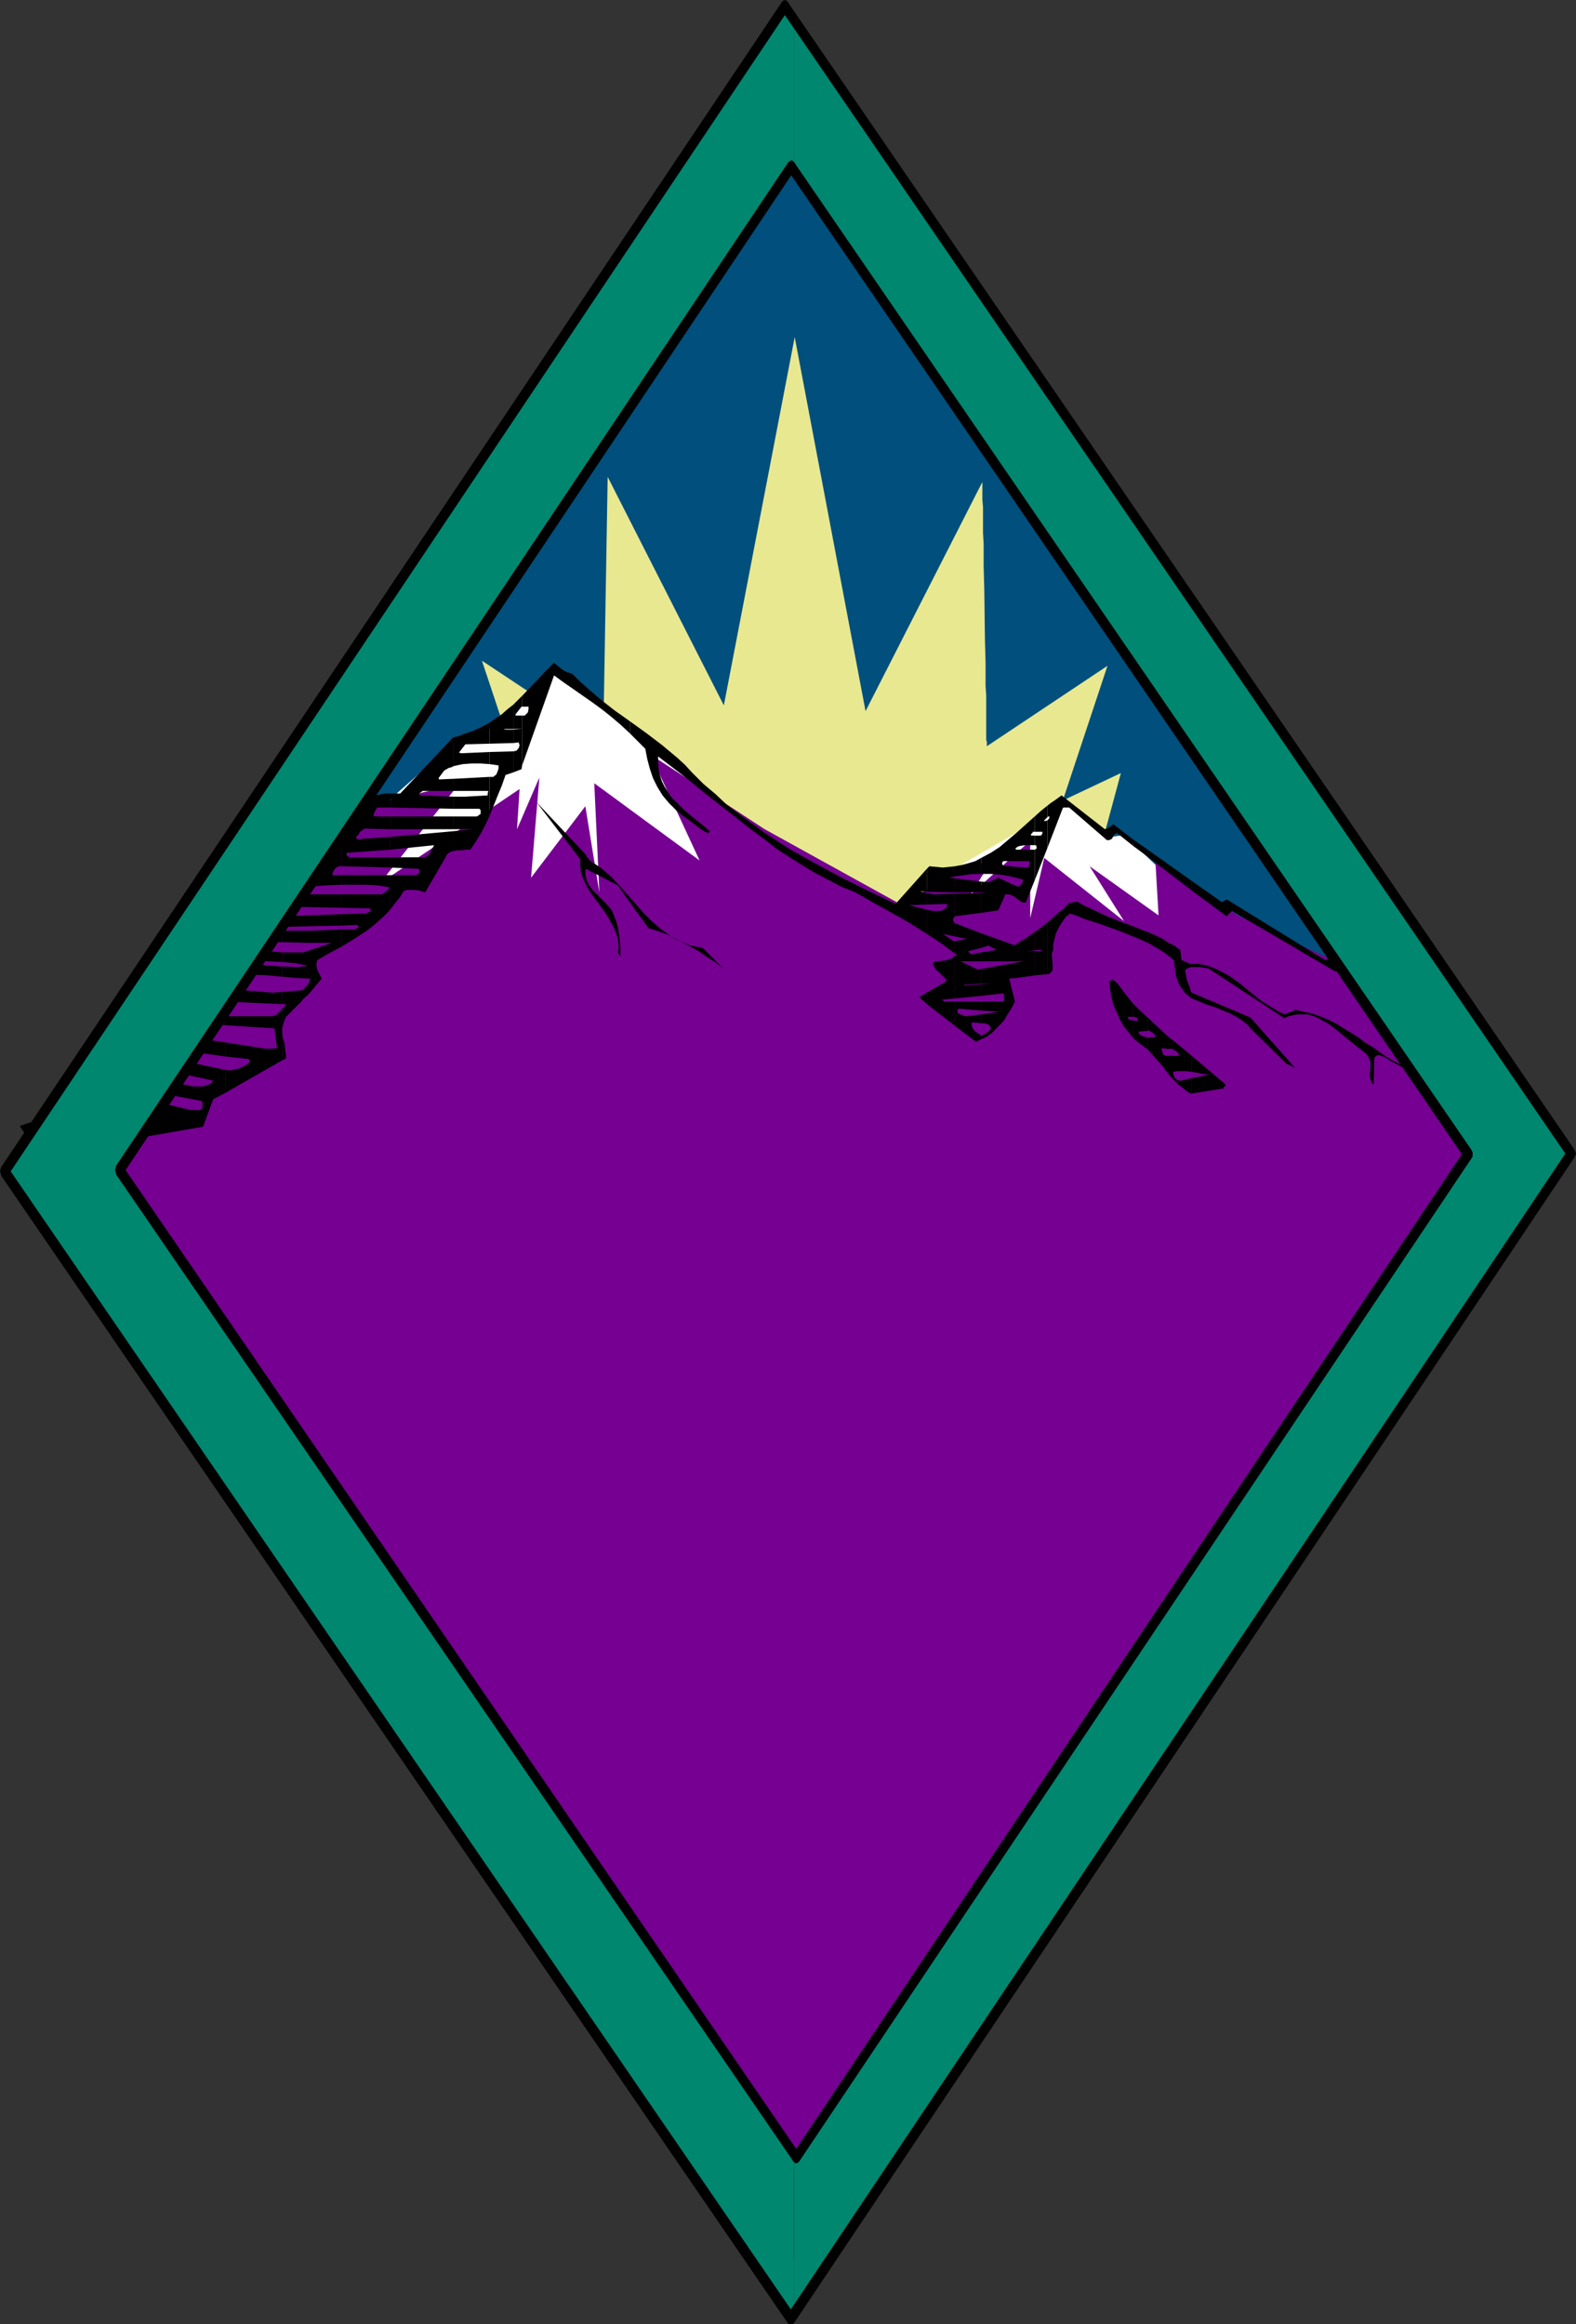
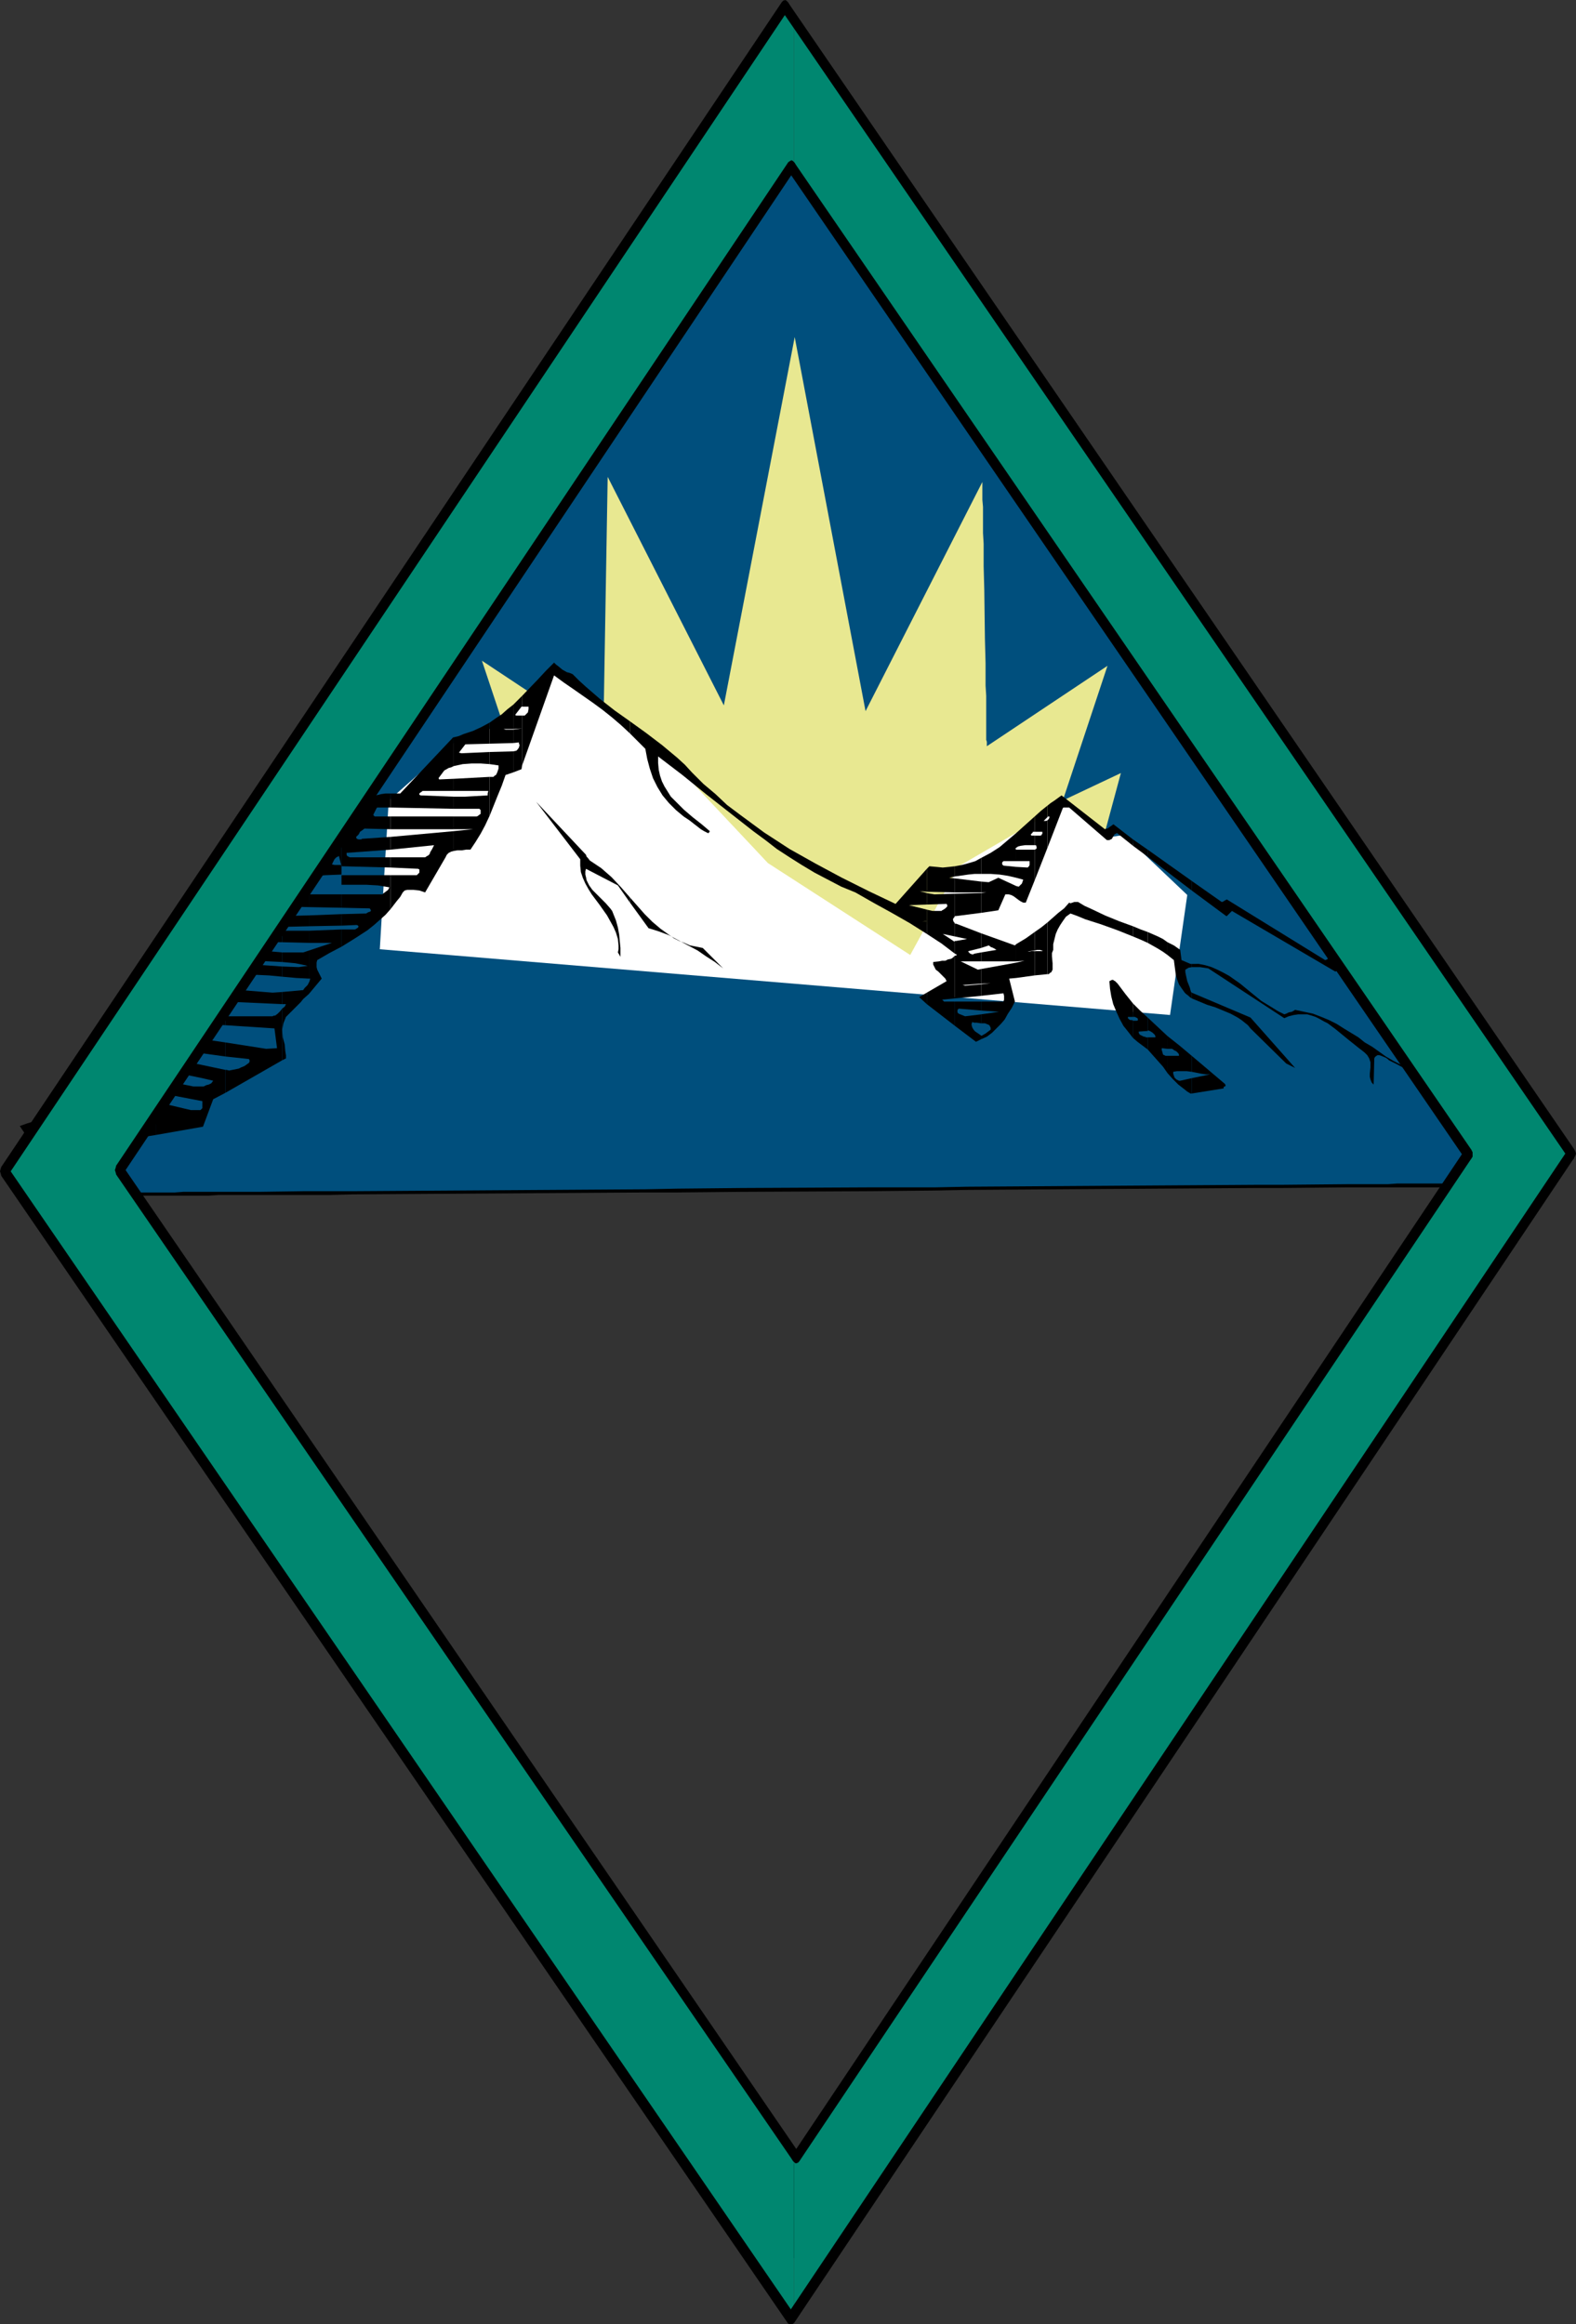
<svg xmlns="http://www.w3.org/2000/svg" xmlns:ns1="http://sodipodi.sourceforge.net/DTD/sodipodi-0.dtd" xmlns:ns2="http://www.inkscape.org/namespaces/inkscape" version="1.0" width="105.54mm" height="155.668mm" id="svg101" ns1:docname="Mountains Design 02.wmf">
  <rect width="100%" height="100%" fill="#333333" stroke="none" />
  <ns1:namedview id="namedview101" pagecolor="#ffffff" bordercolor="#000000" borderopacity="0.25" ns2:showpageshadow="2" ns2:pageopacity="0.0" ns2:pagecheckerboard="0" ns2:deskcolor="#d1d1d1" ns2:document-units="mm" />
  <defs id="defs1">
    <pattern id="WMFhbasepattern" patternUnits="userSpaceOnUse" width="6" height="6" x="0" y="0" />
  </defs>
  <path style="fill:#004f7d;fill-opacity:1;fill-rule:evenodd;stroke:none" d="M 25.85,302.337 198.719,41.206 378.696,299.913 h -2.908 -0.969 -6.139 l -1.454,0.162 h -5.331 -1.939 -6.301 -2.262 -4.847 l -2.585,0.162 h -2.585 -5.331 -5.816 l -5.978,0.162 h -6.301 -6.462 -6.786 l -6.947,0.162 h -7.109 -7.27 -7.432 l -7.593,0.162 h -7.755 -7.916 l -7.916,0.162 h -8.078 l -16.156,0.162 -32.797,0.162 -16.318,0.162 h -8.078 l -8.078,0.162 h -7.916 -7.755 l -7.755,0.162 h -7.432 -7.432 l -7.109,0.162 h -7.109 -6.786 -6.624 l -6.301,0.162 H 76.902 71.086 65.432 62.685 l -2.585,0.162 h -4.847 -2.423 -6.462 -2.1 -5.493 l -1.616,0.162 h -6.624 -0.969 z" id="path1" />
  <path style="fill:#000000;fill-opacity:1;fill-rule:evenodd;stroke:none" d="m 25.85,301.852 0.323,0.646 L 199.203,41.367 h -0.808 L 378.373,300.236 l 0.323,-0.808 h -3.07 l -0.808,0.162 v 0 h -6.139 -1.454 -5.331 -1.939 -6.301 l -2.262,0.162 h -4.847 -2.585 -2.585 l -17.125,0.162 h -6.301 l -73.187,0.485 -8.078,0.162 H 220.529 l -32.797,0.162 -16.318,0.162 -8.078,0.162 -73.994,0.485 h -6.301 -6.139 l -11.471,0.162 h -2.747 -2.585 -4.847 -2.423 -6.462 l -2.1,0.162 h -5.493 -1.616 -6.624 -0.969 -3.716 v 0.97 h 3.716 l 0.969,-0.162 h 6.624 1.616 5.493 2.1 6.462 l 2.423,-0.162 h 4.847 2.585 2.747 11.471 6.139 l 6.301,-0.162 73.994,-0.485 h 8.078 l 16.318,-0.162 32.797,-0.162 16.156,-0.162 8.078,-0.162 73.187,-0.485 h 6.301 l 17.125,-0.162 h 2.585 2.585 4.847 2.262 6.301 1.939 5.331 l 1.454,-0.162 h 6.139 v 0 h 0.969 v 0 h 2.908 0.162 v 0 l 0.162,-0.162 v 0 l 0.162,-0.162 v 0 -0.162 -0.162 h -0.162 L 199.042,40.883 v 0 -0.162 h -0.162 -0.162 v 0 h -0.162 -0.162 v 0.162 L 25.365,302.014 v 0.162 0 0.162 0.162 0 l 0.162,0.162 h 0.162 v 0.162 h 0.162 z" id="path2" />
  <path style="fill:#e8e891;fill-opacity:1;fill-rule:evenodd;stroke:none" d="m 144.919,241.256 -26.173,-46.861 14.54,6.787 -11.309,-33.934 30.696,20.36 1.131,-66.899 29.404,57.85 17.933,-93.238 17.933,94.692 29.565,-58.011 v 1.131 0.646 2.747 l 0.162,1.778 v 1.939 2.262 2.424 l 0.162,2.747 v 2.747 2.909 l 0.162,5.979 0.162,12.443 0.162,6.14 v 2.909 2.747 l 0.162,2.585 v 2.424 2.262 2.101 1.616 2.747 l 0.162,0.485 v 1.131 l 30.535,-20.36 -11.309,34.096 14.702,-6.948 -13.733,50.901 z" id="path3" />
  <path style="fill:#ffffff;fill-opacity:1;fill-rule:evenodd;stroke:none" d="m 98.39,202.635 16.479,-14.543 9.37,-3.717 15.994,-13.735 28.919,21.007 25.203,26.824 36.028,23.269 12.279,-22.461 27.465,-15.998 10.017,8.726 4.362,-0.646 15.994,15.19 -4.362,30.379 -200.011,-16.644 z" id="path4" />
-   <path style="fill:#750091;fill-opacity:1;fill-rule:evenodd;stroke:none" d="M 91.766,204.413 21.811,301.206 200.011,548.925 379.827,296.197 l -36.028,-50.093 -30.535,-14.382 -20.841,-13.897 0.808,13.897 -17.448,-12.443 8.724,13.897 -20.195,-15.998 -3.554,15.19 V 212.815 l -15.187,13.735 5.008,-8.08 -8.563,0.808 -13.086,10.18 -35.382,-19.553 -28.919,-18.906 12.44,26.824 -26.657,-19.553 1.292,27.632 -3.554,-21.815 -13.733,18.098 2.1,-25.37 -5.655,13.089 0.646,-10.18 -35.382,23.915 20.195,-25.37 z" id="path5" />
  <path style="fill:#000000;fill-opacity:1;fill-rule:evenodd;stroke:none" d="m 301.632,403.008 v 23.915 l 92.412,-132.828 h -0.162 l -0.162,-0.323 -0.162,-0.162 -0.485,-0.485 -0.646,-0.323 -0.808,-0.323 -1.131,-0.485 -0.646,-0.162 h -0.646 l 0.162,0.162 0.162,0.162 v 0.162 l 0.162,-0.162 v -0.485 l -0.162,-0.323 v -0.808 l -0.323,-0.97 -0.323,-1.293 -0.485,-1.293 -0.323,-1.454 -0.323,-1.616 -0.646,-3.07 -0.162,-1.616 -0.162,-1.454 v -1.293 l 0.162,-1.293 -4.039,-1.131 -8.724,-4.201 -3.07,-6.464 -4.201,-2.585 -4.201,-2.747 -8.401,-5.817 -4.201,-2.909 -4.362,-2.747 -4.362,-2.747 -4.685,-2.424 v 0.485 l -0.162,0.323 -0.485,0.485 -0.162,0.162 -0.485,0.162 -24.88,-15.351 -0.323,0.162 -0.323,0.162 -0.162,0.162 -0.485,0.162 -7.593,-5.333 v 2.424 l 8.724,6.464 h 0.162 l 0.485,-0.485 0.323,-0.323 0.485,-0.485 26.173,15.351 v 0 l 0.323,-0.162 0.323,-0.162 0.485,-0.162 0.969,0.162 0.808,0.485 1.616,0.97 0.808,0.485 0.969,0.646 0.969,0.485 0.969,0.323 2.585,1.454 2.585,1.454 2.423,1.616 2.262,1.616 2.262,1.616 2.262,1.939 4.362,3.555 4.201,3.878 2.1,1.778 2.1,1.939 4.362,3.717 4.524,3.717 0.808,0.808 0.808,0.808 0.808,0.97 0.162,0.323 0.162,0.323 0.162,0.323 -0.162,0.323 -0.323,0.485 -0.323,0.485 -0.485,0.485 -0.646,0.646 -1.292,1.293 -1.292,1.454 -1.454,1.293 -0.485,0.808 -0.646,0.646 -0.485,0.646 -0.162,0.646 1.454,2.101 z" id="path6" />
  <path style="fill:#000000;fill-opacity:1;fill-rule:evenodd;stroke:none" d="m 301.632,272.927 v 3.878 l 8.078,-1.293 v -0.323 l 0.162,-0.162 h 0.162 l 0.162,-0.162 v -0.162 l -0.162,-0.323 -2.1,-1.778 -2.1,-1.778 -4.201,-3.555 v 4.04 l 2.423,0.485 1.131,0.162 h 1.131 v 0 z" id="path7" />
  <path style="fill:#000000;fill-opacity:1;fill-rule:evenodd;stroke:none" d="m 301.632,251.274 v 1.454 l 1.939,0.808 1.939,0.808 2.1,0.646 1.939,0.808 1.939,0.808 1.777,0.97 0.969,0.646 0.808,0.646 0.808,0.646 0.646,0.808 9.047,8.888 2.262,1.131 -11.309,-12.766 z" id="path8" />
  <path style="fill:#000000;fill-opacity:1;fill-rule:evenodd;stroke:none" d="m 301.632,244.003 v 0.808 h 0.969 1.131 l 2.1,0.323 19.226,12.604 1.131,-0.485 1.292,-0.323 1.131,-0.162 h 1.131 1.131 l 1.131,0.323 0.969,0.323 0.969,0.485 1.131,0.646 0.969,0.485 1.939,1.454 1.777,1.454 1.777,1.454 0.808,0.646 0.808,0.646 0.808,0.646 0.646,0.485 0.808,0.646 0.646,0.646 0.485,0.808 0.323,0.97 v 0.646 0.646 l -0.162,1.616 v 0.808 l 0.162,0.646 0.323,0.808 0.485,0.485 0.162,-6.625 0.162,-0.323 0.162,-0.162 0.485,-0.323 h 0.485 l 0.485,0.162 1.131,0.485 0.485,0.323 0.323,0.323 1.939,0.97 1.777,0.97 1.616,0.808 1.777,0.97 v 0.162 l 0.162,-0.162 0.323,-0.162 0.162,-0.323 v -0.162 h -0.323 l -0.162,-0.162 h -0.162 l -2.1,-0.808 -1.939,-0.97 -1.939,-0.97 -1.939,-1.131 -3.393,-2.424 -1.939,-1.131 -1.616,-1.293 -3.716,-2.262 -1.777,-1.131 -1.939,-0.97 -1.939,-0.808 -2.1,-0.808 -2.262,-0.485 -2.262,-0.485 -0.808,0.485 -0.808,0.162 -0.646,0.323 -0.485,0.162 -1.616,-0.808 -1.292,-0.808 -2.908,-1.778 -2.585,-2.101 -2.747,-2.262 -2.747,-1.939 -1.454,-0.808 -1.616,-0.808 -1.454,-0.646 -1.616,-0.485 -1.616,-0.323 z" id="path9" />
  <path style="fill:#000000;fill-opacity:1;fill-rule:evenodd;stroke:none" d="m 301.632,225.42 v -2.424 l -6.139,-4.363 v 2.101 z" id="path10" />
  <path style="fill:#000000;fill-opacity:1;fill-rule:evenodd;stroke:none" d="m 301.632,244.811 v -0.808 h -0.323 l -2.262,-0.97 -0.323,-2.585 -1.616,-1.131 -1.616,-0.808 v 3.232 l 0.808,0.646 0.808,0.646 0.323,2.424 0.162,1.293 0.323,1.131 0.485,1.293 0.646,0.97 0.808,1.131 0.323,0.323 0.646,0.485 0.323,0.323 0.485,0.323 v -1.454 l -0.162,-0.162 -0.162,-0.485 -0.162,-0.646 -0.646,-1.616 -0.323,-1.454 -0.162,-0.808 v -0.646 l 0.808,-0.485 z" id="path11" />
  <path style="fill:#000000;fill-opacity:1;fill-rule:evenodd;stroke:none" d="m 301.632,271.311 v -4.04 l -3.07,-2.585 -3.07,-2.424 v 0 3.232 h 1.131 l 0.323,0.162 0.162,0.162 0.646,0.323 0.485,0.485 0.162,0.323 v 0.323 h -2.908 v 4.363 l 1.292,1.454 1.454,1.454 1.454,1.131 0.808,0.646 0.808,0.485 h 0.323 v -3.878 l -2.908,0.646 h -0.323 l -0.323,-0.162 -0.323,-0.162 -0.162,-0.162 -0.323,-0.323 -0.162,-0.485 -0.162,-0.485 v -0.485 l 0.969,-0.162 h 1.292 1.131 z" id="path12" />
  <path style="fill:#000000;fill-opacity:1;fill-rule:evenodd;stroke:none" d="m 301.632,426.924 v -23.915 l -6.139,8.888 v 23.754 z" id="path13" />
  <path style="fill:#000000;fill-opacity:1;fill-rule:evenodd;stroke:none" d="m 295.493,220.733 v -2.101 l -5.008,-3.555 v 1.778 z" id="path14" />
  <path style="fill:#000000;fill-opacity:1;fill-rule:evenodd;stroke:none" d="m 295.493,241.74 v -3.232 l -1.131,-0.808 -1.292,-0.646 -2.585,-1.131 v 2.747 l 2.585,1.454 1.292,0.808 z" id="path15" />
  <path style="fill:#000000;fill-opacity:1;fill-rule:evenodd;stroke:none" d="m 295.493,265.494 v -3.232 0 l -5.008,-4.686 v 3.393 l 0.162,-0.162 0.646,0.323 0.485,0.323 0.485,0.485 0.162,0.323 v 0.323 h -1.939 v 3.07 l 1.292,1.454 1.292,1.454 1.292,1.454 1.131,1.616 v -4.363 h -0.485 l -0.323,-0.162 -0.323,-0.162 -0.162,-0.646 -0.162,-0.485 v -0.485 z" id="path16" />
  <path style="fill:#000000;fill-opacity:1;fill-rule:evenodd;stroke:none" d="m 295.493,435.65 v -23.754 l -5.008,7.272 v 23.754 z" id="path17" />
  <path style="fill:#000000;fill-opacity:1;fill-rule:evenodd;stroke:none" d="m 290.484,216.855 v -1.778 l -3.716,-2.585 v 1.616 z" id="path18" />
  <path style="fill:#000000;fill-opacity:1;fill-rule:evenodd;stroke:none" d="m 290.484,238.67 v -2.747 l -1.777,-0.646 -1.939,-0.808 v 2.585 l 1.939,0.808 z" id="path19" />
  <path style="fill:#000000;fill-opacity:1;fill-rule:evenodd;stroke:none" d="m 290.484,260.97 v -3.393 l -1.939,-1.778 -1.777,-1.778 v 3.393 h 0.485 l 0.323,0.162 0.323,0.162 0.162,0.485 -0.323,0.162 h -0.323 -0.646 v 4.363 l 1.131,0.97 1.292,0.97 1.292,0.97 v -3.07 h -0.485 l -0.162,-0.162 h -0.323 l -0.646,-0.323 -0.323,-0.162 -0.162,-0.162 -0.162,-0.323 v -0.323 z" id="path20" />
  <path style="fill:#000000;fill-opacity:1;fill-rule:evenodd;stroke:none" d="m 290.484,442.921 v -23.754 l -3.716,5.171 v 23.915 z" id="path21" />
  <path style="fill:#000000;fill-opacity:1;fill-rule:evenodd;stroke:none" d="m 286.769,214.108 v -1.616 l -5.008,-3.878 v 0.162 h -0.162 l -0.162,0.162 -0.485,0.323 -0.646,0.485 h -0.323 l -0.323,0.162 -10.986,-8.564 -1.777,1.293 -0.969,0.646 -0.808,0.646 v 2.909 l 0.162,-0.162 h 0.323 v 0.323 l -0.162,0.323 -0.162,0.162 -0.162,0.162 v 6.948 l 3.877,-10.019 0.162,-0.162 h 0.485 0.969 l 9.532,8.241 v 0 h 0.646 l 0.323,-0.162 0.323,-0.162 0.162,-0.323 0.485,-0.808 0.323,-0.162 0.323,-0.162 v 0 z" id="path22" />
  <path style="fill:#000000;fill-opacity:1;fill-rule:evenodd;stroke:none" d="m 286.769,237.054 v -2.585 l -3.554,-1.293 -3.554,-1.454 -3.393,-1.616 -1.777,-0.808 -1.616,-0.97 h -0.969 l -0.485,0.162 -0.485,0.162 -0.323,-0.162 -1.292,1.454 -1.454,1.131 -2.747,2.424 v 13.089 h 0.323 l 0.323,-0.323 0.323,-0.162 0.162,-0.323 0.162,-0.323 v -0.808 -0.808 l -0.162,-1.778 v -0.808 l 0.323,-0.808 v -1.454 l 0.323,-1.293 0.323,-1.293 0.485,-1.131 0.646,-1.131 0.646,-0.97 0.808,-1.131 1.131,-0.808 1.777,0.646 1.939,0.808 4.039,1.293 4.039,1.454 z" id="path23" />
  <path style="fill:#000000;fill-opacity:1;fill-rule:evenodd;stroke:none" d="m 286.769,257.415 v -3.393 l -1.939,-2.424 -1.939,-2.585 -0.323,-0.323 -0.323,-0.323 -0.323,-0.162 -0.162,-0.162 h -0.323 l -0.323,0.162 -0.323,0.162 0.162,1.939 0.323,1.939 0.485,1.939 0.808,1.939 0.808,1.778 0.969,1.778 1.292,1.616 1.131,1.454 v -4.363 0 l -0.162,-0.162 h -0.485 l -0.323,-0.162 -0.323,-0.323 v -0.323 h 0.646 z" id="path24" />
  <path style="fill:#000000;fill-opacity:1;fill-rule:evenodd;stroke:none" d="m 286.769,448.254 v -23.915 l -21.649,31.187 v 23.915 z" id="path25" />
  <path style="fill:#000000;fill-opacity:1;fill-rule:evenodd;stroke:none" d="m 265.12,206.837 v -2.909 l -1.616,1.293 -1.616,1.454 v 3.878 h 1.939 v 0.162 0.162 0.162 l -0.162,0.162 v 0.162 l -0.323,0.162 h -1.454 v 2.424 h 0.323 l 0.162,0.485 v 0.323 l -0.162,0.162 -0.323,0.162 v 7.756 l 3.231,-8.241 v -6.948 l -0.323,0.162 h -0.323 -0.323 l 0.485,-0.485 z" id="path26" />
  <path style="fill:#000000;fill-opacity:1;fill-rule:evenodd;stroke:none" d="m 265.12,246.588 v -13.089 l -1.616,1.293 -1.616,1.131 v 4.686 l 0.646,-0.162 h 0.646 l 0.485,0.162 h 0.162 v 0.162 h -1.939 v 6.14 z" id="path27" />
  <path style="fill:#000000;fill-opacity:1;fill-rule:evenodd;stroke:none" d="m 265.12,479.441 v -23.915 l -3.231,4.686 v 23.915 z" id="path28" />
  <path style="fill:#000000;fill-opacity:1;fill-rule:evenodd;stroke:none" d="m 261.888,210.553 v -3.878 l -4.685,4.201 v 3.717 l 0.485,-0.323 0.646,-0.162 1.131,-0.162 h 1.292 1.131 v -2.424 h -0.323 -0.485 l -0.162,-0.162 v -0.162 l 0.162,-0.162 0.323,-0.323 v -0.162 h 0.162 z" id="path29" />
  <path style="fill:#000000;fill-opacity:1;fill-rule:evenodd;stroke:none" d="m 261.888,222.834 v -7.756 h -0.323 -4.039 v 0 h -0.323 v 2.909 h 3.393 v 0.97 l -0.162,0.323 -0.323,0.323 -2.908,-0.162 v 2.747 l 1.777,0.485 -0.162,0.485 -0.162,0.485 -0.162,0.162 -0.162,0.162 -0.485,0.485 -0.646,-0.162 v 3.07 l 0.646,0.485 0.485,0.323 0.646,0.323 h 0.646 z" id="path30" />
  <path style="fill:#000000;fill-opacity:1;fill-rule:evenodd;stroke:none" d="m 261.888,240.609 v -4.686 l -2.262,1.616 -2.423,1.454 v 4.363 l 2.1,-0.162 -2.1,0.485 v 3.878 l 4.685,-0.646 v -6.14 h -0.808 l -0.808,0.162 h -0.646 0.485 l 0.485,-0.162 z" id="path31" />
  <path style="fill:#000000;fill-opacity:1;fill-rule:evenodd;stroke:none" d="M 261.888,484.127 V 460.212 l -4.685,6.625 v 23.915 z" id="path32" />
  <path style="fill:#000000;fill-opacity:1;fill-rule:evenodd;stroke:none" d="m 257.203,214.593 v -3.717 l -2.1,1.778 -2.1,1.778 -2.262,1.454 -2.423,1.293 v 4.04 h 2.423 l 2.262,0.162 2.1,0.323 2.1,0.485 v -2.747 l -3.231,-0.323 -0.323,-0.323 v -0.323 -0.162 l 0.323,-0.323 h 3.231 v -2.909 l -0.162,-0.162 v -0.162 0 z" id="path33" />
  <path style="fill:#000000;fill-opacity:1;fill-rule:evenodd;stroke:none" d="m 257.203,227.359 v -3.07 l -4.524,-2.101 -2.423,1.131 -1.939,-0.162 v 2.747 h 1.292 l -1.292,0.162 v 5.009 l 4.362,-0.646 1.777,-4.04 h 0.323 0.485 l 0.646,0.162 0.646,0.323 z" id="path34" />
  <path style="fill:#000000;fill-opacity:1;fill-rule:evenodd;stroke:none" d="m 257.203,243.356 v -4.363 l -0.323,0.323 v 0 l -8.563,-3.07 v 3.717 l 1.939,-0.646 0.646,0.485 h 0.162 l 0.323,0.162 0.323,0.162 0.485,0.323 -3.877,0.646 v 2.262 z" id="path35" />
  <path style="fill:#000000;fill-opacity:1;fill-rule:evenodd;stroke:none" d="m 257.203,247.558 v -3.878 l -8.886,1.616 v 3.717 l 2.423,-0.162 -2.423,0.323 v 2.909 l 5.655,-0.646 0.162,0.646 v 0.485 0.485 l -0.162,0.485 h -5.655 v 2.262 l 4.524,0.323 -4.524,0.646 v 2.262 h 0.969 l 0.808,0.323 0.323,0.162 0.162,0.323 0.162,0.323 v 0.485 0 l -1.292,0.97 -1.131,0.646 v 0.808 l 1.454,-0.646 1.292,-0.97 1.131,-1.131 1.131,-1.131 0.969,-1.131 0.808,-1.454 0.969,-1.454 0.808,-1.616 -1.454,-5.817 z" id="path36" />
  <path style="fill:#000000;fill-opacity:1;fill-rule:evenodd;stroke:none" d="m 257.203,490.752 v -23.915 l -8.886,12.766 v 23.915 z" id="path37" />
  <path style="fill:#000000;fill-opacity:1;fill-rule:evenodd;stroke:none" d="m 248.317,221.218 v -4.04 l -1.454,0.808 -1.616,0.485 -1.777,0.485 -1.777,0.323 v 2.585 l 3.393,-0.485 1.616,-0.162 z" id="path38" />
  <path style="fill:#000000;fill-opacity:1;fill-rule:evenodd;stroke:none" d="m 248.317,225.904 v -2.747 l -6.624,-0.808 v 3.555 z" id="path39" />
  <path style="fill:#000000;fill-opacity:1;fill-rule:evenodd;stroke:none" d="m 248.317,231.075 v -5.009 l -6.624,0.162 v 5.656 h 0.323 z" id="path40" />
  <path style="fill:#000000;fill-opacity:1;fill-rule:evenodd;stroke:none" d="m 248.317,239.963 v -3.717 l -6.301,-2.424 h -0.323 v 3.232 l 3.07,0.646 -2.747,0.485 h -0.323 v 3.232 l 0.323,0.162 h 0.162 l -0.162,0.323 h -0.323 v 10.827 l 6.624,-0.646 v -2.909 l -4.039,0.323 -0.646,-0.162 4.685,-0.323 v -3.717 l -0.808,0.162 -4.362,-2.101 h 5.17 v -2.262 l -1.777,0.323 -0.162,0.162 h -0.323 l -0.485,-0.162 -0.323,-0.323 -0.162,-0.162 v -0.162 z" id="path41" />
  <path style="fill:#000000;fill-opacity:1;fill-rule:evenodd;stroke:none" d="m 248.317,255.799 v -2.262 h -6.624 v 6.14 l 5.331,4.04 0.646,-0.323 0.646,-0.323 0.162,-0.808 -0.646,-0.485 -0.485,-0.323 -0.485,-0.323 -0.323,-0.323 -0.323,-0.485 -0.162,-0.323 -0.162,-0.646 0.162,-0.646 0.485,0.162 h 0.646 l 1.131,0.162 v -2.262 l -4.039,0.485 -0.808,-0.323 -0.808,-0.323 -0.323,-0.323 v -0.323 -0.323 l 0.323,-0.323 z" id="path42" />
  <path style="fill:#000000;fill-opacity:1;fill-rule:evenodd;stroke:none" d="m 248.317,503.518 v -23.915 l -6.624,9.534 v 23.915 z" id="path43" />
  <path style="fill:#000000;fill-opacity:1;fill-rule:evenodd;stroke:none" d="m 241.693,221.865 v -2.585 l -1.454,0.162 -1.616,0.162 -1.616,-0.162 -1.777,-0.162 -0.646,0.646 v 5.817 l 7.109,0.162 v -3.555 l -1.454,-0.162 0.808,-0.162 z" id="path44" />
  <path style="fill:#000000;fill-opacity:1;fill-rule:evenodd;stroke:none" d="m 241.693,231.883 v -5.656 l -5.17,0.162 -1.939,-0.323 v 2.909 l 5.008,-0.162 0.162,0.323 v 0.323 l -0.162,0.162 -0.323,0.323 -0.485,0.323 -0.323,0.162 -0.162,0.162 h -2.262 l -1.454,-0.323 v 2.909 l 0.485,-0.162 0.485,-0.162 -0.969,0.323 v 3.232 l 3.716,2.424 3.393,2.585 v -3.232 l -0.162,0.162 -2.908,-1.939 3.07,0.646 v -3.232 0 l -0.162,-0.323 -0.162,-0.162 -0.162,-0.485 v -0.162 l 0.162,-0.323 0.162,-0.162 z" id="path45" />
  <path style="fill:#000000;fill-opacity:1;fill-rule:evenodd;stroke:none" d="M 241.693,252.729 V 241.902 l -0.485,0.485 -0.485,0.323 -0.808,0.162 -0.646,0.323 h -0.808 l -0.808,0.162 -1.454,0.162 v 0.646 l 0.323,0.646 0.323,0.646 0.646,0.485 0.646,0.646 0.485,0.485 0.646,0.646 0.323,0.646 -5.008,2.909 v 2.909 l 7.109,5.494 v -6.14 h -2.747 l -0.485,-0.485 z" id="path46" />
  <path style="fill:#000000;fill-opacity:1;fill-rule:evenodd;stroke:none" d="m 241.693,513.052 v -23.915 l -7.109,10.18 v 23.915 z" id="path47" />
  <path style="fill:#000000;fill-opacity:1;fill-rule:evenodd;stroke:none" d="m 234.585,225.743 v -5.817 l -7.916,8.888 -6.786,-3.232 -6.786,-3.393 -6.624,-3.555 -6.624,-3.717 -3.231,-2.101 -3.231,-2.101 -3.07,-2.262 -3.07,-2.262 -3.231,-2.424 -2.908,-2.747 -3.07,-2.585 -2.908,-2.909 -1.777,-1.939 -1.939,-1.778 -1.939,-1.616 -1.939,-1.616 -4.039,-3.07 -4.039,-2.909 v 3.07 l 0.969,0.97 0.969,0.97 1.939,1.939 0.485,2.585 0.646,2.424 0.808,2.424 1.131,2.262 1.292,2.101 1.616,1.939 1.777,1.778 0.969,0.808 0.969,0.808 1.454,0.97 1.454,1.131 1.454,1.131 0.808,0.485 0.969,0.485 v 0 h 0.162 l 0.162,-0.162 0.162,-0.323 -2.1,-1.778 -2.262,-1.778 -2.262,-1.939 -2.1,-2.101 -1.131,-1.131 -0.808,-1.293 -0.808,-1.293 -0.646,-1.293 -0.485,-1.454 -0.323,-1.454 -0.162,-1.778 v -1.616 l 6.139,4.686 5.978,4.848 5.978,4.686 5.978,4.686 3.07,2.262 2.908,2.262 3.231,2.101 3.07,1.939 3.231,1.939 3.393,1.778 3.393,1.778 3.554,1.454 4.524,2.585 4.685,2.585 4.524,2.585 4.362,2.747 v -3.232 l -1.131,0.162 0.808,-0.162 h 0.323 v -2.909 l -4.524,-1.131 4.524,-0.162 v -2.909 l -1.777,-0.485 z" id="path48" />
  <path style="fill:#000000;fill-opacity:1;fill-rule:evenodd;stroke:none" d="m 234.585,254.183 v -2.909 l -1.939,1.131 z" id="path49" />
  <path style="fill:#000000;fill-opacity:1;fill-rule:evenodd;stroke:none" d="m 234.585,523.232 v -23.915 l -35.866,51.548 -39.259,-59.466 v 22.946 l 40.067,59.304 z" id="path50" />
  <path style="fill:#000000;fill-opacity:1;fill-rule:evenodd;stroke:none" d="m 159.459,227.197 v 1.293 l 4.685,6.464 2.585,0.808 2.585,0.97 2.423,1.293 2.423,1.293 2.423,1.293 2.1,1.454 2.262,1.454 2.1,1.616 -5.17,-5.171 -1.616,-0.323 -1.616,-0.323 -1.454,-0.646 -1.292,-0.485 -1.292,-0.646 -1.131,-0.808 -1.131,-0.808 -1.131,-0.808 -2.1,-1.778 -1.939,-1.939 z" id="path51" />
  <path style="fill:#000000;fill-opacity:1;fill-rule:evenodd;stroke:none" d="m 159.459,185.668 v -3.07 l -3.877,-2.747 -3.716,-2.909 -3.554,-3.07 -1.777,-1.616 -1.616,-1.616 -0.808,-0.323 -0.646,-0.162 -1.131,-0.646 -0.969,-0.808 -0.646,-0.485 -0.485,-0.485 -2.1,2.101 -1.939,2.101 -4.039,4.201 v 2.747 h 1.616 v 0.323 0.323 l -0.162,0.808 -0.485,0.485 -0.162,0.162 -0.162,0.162 h -0.646 v 12.604 l 8.078,-22.784 2.423,1.778 2.585,1.778 4.847,3.393 2.423,1.778 2.423,1.939 2.262,1.939 z" id="path52" />
  <path style="fill:#000000;fill-opacity:1;fill-rule:evenodd;stroke:none" d="m 159.459,228.49 v -1.293 l -2.262,-2.585 -2.423,-2.585 -1.292,-1.131 -1.292,-1.131 -1.454,-0.97 -1.454,-0.97 -0.485,-0.646 -0.323,-0.323 -0.162,-0.485 -12.602,-13.412 11.148,14.543 v 0.808 0.808 l 0.162,1.616 0.485,1.454 0.646,1.454 0.808,1.454 0.808,1.293 1.939,2.585 1.939,2.747 0.808,1.454 0.808,1.454 0.646,1.454 0.485,1.616 0.162,1.616 v 0.97 l -0.162,0.808 0.485,0.808 0.162,0.323 v 0 -1.616 -0.646 l -0.162,-1.616 -0.162,-1.778 -0.323,-1.778 -0.485,-1.778 -0.646,-1.616 -0.323,-0.808 -0.485,-0.646 -1.131,-1.293 -2.262,-2.262 -1.131,-1.131 -0.808,-1.131 -0.323,-0.646 -0.323,-0.646 -0.162,-0.808 -0.162,-0.646 v -0.808 l 0.162,-0.646 8.078,4.201 z" id="path53" />
  <path style="fill:#000000;fill-opacity:1;fill-rule:evenodd;stroke:none" d="m 159.459,514.345 v -22.946 l -27.304,-41.044 v 23.592 z" id="path54" />
  <path style="fill:#000000;fill-opacity:1;fill-rule:evenodd;stroke:none" d="m 132.156,178.881 v -2.747 l -1.131,1.131 -1.131,1.131 v 6.14 l 2.262,-0.162 -2.262,0.323 v 3.393 l 1.454,-0.162 v 0.323 l 0.162,0.323 -0.162,0.646 -0.323,0.485 -0.323,0.323 -0.808,0.162 v 5.332 l 2.1,-0.808 0.162,-0.97 v -12.604 h -1.454 l -0.323,-0.162 1.616,-2.101 z" id="path55" />
  <path style="fill:#000000;fill-opacity:1;fill-rule:evenodd;stroke:none" d="m 132.156,473.947 v -23.592 l -2.262,-3.555 v 23.592 z" id="path56" />
  <path style="fill:#000000;fill-opacity:1;fill-rule:evenodd;stroke:none" d="m 129.894,184.537 v -6.14 l -1.454,1.131 -1.454,1.293 -1.454,0.97 -1.616,1.131 v 5.332 l 5.978,-0.162 v -3.393 h -1.939 l -0.485,-0.162 z" id="path57" />
  <path style="fill:#000000;fill-opacity:1;fill-rule:evenodd;stroke:none" d="m 129.894,195.525 v -5.332 l -5.978,0.162 v 3.07 l 1.131,0.162 1.131,0.162 v 0.808 l -0.323,0.97 -0.323,0.646 -0.323,0.162 -0.323,0.323 h -0.969 v 9.857 l 0.969,-2.424 0.969,-2.424 1.131,-2.747 0.969,-2.747 z" id="path58" />
  <path style="fill:#000000;fill-opacity:1;fill-rule:evenodd;stroke:none" d="m 129.894,470.392 v -23.592 l -5.978,-9.049 v 23.915 z" id="path59" />
  <path style="fill:#000000;fill-opacity:1;fill-rule:evenodd;stroke:none" d="m 123.916,188.254 v -5.332 l -2.1,1.131 -2.1,0.97 -2.423,0.808 -1.131,0.485 -1.292,0.323 v 7.272 l 2.262,-0.485 2.262,-0.162 h 2.262 l 2.262,0.162 v -3.07 l -7.109,0.323 -0.646,-0.162 1.616,-2.101 z" id="path60" />
  <path style="fill:#000000;fill-opacity:1;fill-rule:evenodd;stroke:none" d="m 123.916,206.513 v -9.857 l -9.047,0.485 v 3.07 h 8.724 l -0.162,0.646 v 0.323 0.162 l -5.655,0.323 H 114.869 v 3.07 h 6.462 l 0.323,0.323 v 0.323 0.323 0.323 l -0.485,0.323 -0.162,0.162 -0.323,0.162 H 114.869 v 3.232 h 4.847 l -4.847,0.485 v 5.009 l 0.969,-0.162 h 1.131 l 0.969,-0.162 h 1.131 l 1.292,-1.939 1.292,-2.101 1.131,-2.101 z" id="path61" />
  <path style="fill:#000000;fill-opacity:1;fill-rule:evenodd;stroke:none" d="M 123.916,461.666 V 437.75 L 114.869,424.015 v 24.239 z" id="path62" />
  <path style="fill:#000000;fill-opacity:1;fill-rule:evenodd;stroke:none" d="m 114.869,193.909 v -7.272 h -0.162 l -13.409,14.22 h -1.131 -1.292 v 3.555 l 15.994,0.323 v -3.07 l -8.401,-0.323 -0.323,-0.162 v -0.162 -0.162 l 0.162,-0.162 0.485,-0.323 0.162,-0.162 h 7.916 v -3.07 l -3.716,0.162 -0.162,-0.323 1.454,-1.939 1.131,-0.646 0.646,-0.162 z" id="path63" />
  <path style="fill:#000000;fill-opacity:1;fill-rule:evenodd;stroke:none" d="m 114.869,209.907 v -3.232 H 98.875 v 3.232 z" id="path64" />
  <path style="fill:#000000;fill-opacity:1;fill-rule:evenodd;stroke:none" d="m 114.869,215.401 v -5.009 l -15.994,1.454 v 3.232 l 10.986,-1.131 -0.485,0.97 -0.485,0.808 -0.162,0.485 -0.323,0.323 -0.323,0.162 -0.485,0.323 h -8.724 v 2.585 l 6.947,0.323 0.323,0.162 v 0.162 0.323 0.323 l -0.485,0.485 -0.162,0.162 h -0.162 -6.462 v 8.564 l 1.616,-2.101 0.808,-0.97 0.646,-1.131 0.485,-0.485 0.646,-0.162 h 0.808 0.808 l 1.454,0.162 1.454,0.485 5.17,-8.888 0.323,-0.646 0.485,-0.485 0.646,-0.323 z" id="path65" />
  <path style="fill:#000000;fill-opacity:1;fill-rule:evenodd;stroke:none" d="M 114.869,448.254 V 424.015 L 98.875,399.938 v 24.562 z" id="path66" />
  <path style="fill:#000000;fill-opacity:1;fill-rule:evenodd;stroke:none" d="m 98.875,204.413 v -3.555 h -1.292 l -1.131,0.162 -1.292,0.323 -1.131,0.323 -1.131,0.646 -0.969,0.808 -0.969,0.808 -0.808,1.131 -0.969,1.293 -0.969,1.454 -1.777,2.909 v 8.564 l 12.44,0.323 v -2.585 H 88.535 l -0.323,-0.162 -0.323,-0.162 -0.162,-0.323 v -0.485 l 11.148,-0.808 v -3.232 l -7.27,0.485 -0.162,0.162 h -0.162 -0.485 l -0.485,-0.162 -0.162,-0.323 v -0.162 l 0.646,-0.646 0.323,-0.646 0.485,-0.323 0.646,-0.485 6.624,0.162 v -3.232 h -3.716 -0.162 -0.162 l -0.162,-0.162 -0.162,-0.162 v -0.162 l 0.323,-0.646 0.323,-0.646 0.162,-0.323 0.162,-0.162 h 0.323 z" id="path67" />
  <path style="fill:#000000;fill-opacity:1;fill-rule:evenodd;stroke:none" d="m 98.875,230.106 v -8.564 H 86.434 v 2.424 h 3.231 3.07 l 2.908,0.162 2.908,0.485 -0.323,0.646 -0.646,0.485 -0.646,0.485 -0.162,0.162 h -0.323 -10.017 v 3.393 l 7.109,0.162 0.162,0.162 0.162,0.323 v 0.162 l -0.162,0.162 -0.485,0.162 -0.323,0.162 -0.162,0.162 -6.301,0.162 v 2.909 l 3.877,-0.162 0.323,0.162 0.162,0.323 h -0.162 v 0.162 l -0.485,0.323 -0.323,0.162 h -3.393 v 4.363 l 3.393,-2.101 3.231,-2.101 1.616,-1.293 1.454,-1.293 1.454,-1.293 z" id="path68" />
  <path style="fill:#000000;fill-opacity:1;fill-rule:evenodd;stroke:none" d="M 98.875,424.5 V 399.938 L 86.434,381.032 v 25.047 z" id="path69" />
-   <path style="fill:#000000;fill-opacity:1;fill-rule:evenodd;stroke:none" d="m 86.434,219.279 v -8.564 l -1.292,2.101 -1.292,1.939 -0.808,0.97 -0.808,0.808 -0.808,0.808 -0.808,0.646 -0.646,-0.162 -0.646,-0.162 -0.646,-0.162 -0.485,-0.323 v 2.585 l 0.485,0.323 0.485,0.485 0.162,0.485 v 0.162 l -0.162,0.162 -0.485,0.162 h -0.485 v 3.07 l 2.1,-0.323 2.1,-0.162 4.039,-0.162 v -2.424 h -1.777 l -0.646,-0.162 0.323,-0.646 0.323,-0.646 0.485,-0.485 0.323,-0.162 0.323,-0.162 z" id="path70" />
+   <path style="fill:#000000;fill-opacity:1;fill-rule:evenodd;stroke:none" d="m 86.434,219.279 v -8.564 l -1.292,2.101 -1.292,1.939 -0.808,0.97 -0.808,0.808 -0.808,0.808 -0.808,0.646 -0.646,-0.162 -0.646,-0.162 -0.646,-0.162 -0.485,-0.323 l 0.485,0.323 0.485,0.485 0.162,0.485 v 0.162 l -0.162,0.162 -0.485,0.162 h -0.485 v 3.07 l 2.1,-0.323 2.1,-0.162 4.039,-0.162 v -2.424 h -1.777 l -0.646,-0.162 0.323,-0.646 0.323,-0.646 0.485,-0.485 0.323,-0.162 0.323,-0.162 z" id="path70" />
  <path style="fill:#000000;fill-opacity:1;fill-rule:evenodd;stroke:none" d="m 86.434,229.783 v -3.393 h -8.24 v 3.232 z" id="path71" />
  <path style="fill:#000000;fill-opacity:1;fill-rule:evenodd;stroke:none" d="m 86.434,234.307 v -2.909 l -8.24,0.323 v 2.747 z" id="path72" />
  <path style="fill:#000000;fill-opacity:1;fill-rule:evenodd;stroke:none" d="m 86.434,239.64 v -4.363 l -8.24,0.323 v 3.07 h 5.816 l -5.816,1.939 v 7.11 h 0.323 l -0.162,0.646 -0.162,0.323 v 2.909 l 0.808,-0.97 0.808,-0.97 1.616,-1.939 -1.131,-2.262 -0.162,-0.646 v -0.646 -0.485 l 0.162,-0.646 3.07,-1.778 z" id="path73" />
  <path style="fill:#000000;fill-opacity:1;fill-rule:evenodd;stroke:none" d="m 86.434,406.078 v -25.047 l -8.24,-12.604 v 25.37 z" id="path74" />
  <path style="fill:#000000;fill-opacity:1;fill-rule:evenodd;stroke:none" d="m 78.195,219.764 v -2.585 l -0.646,-0.162 -0.485,-0.162 h -0.646 l -0.485,0.162 -1.292,1.454 -1.131,1.454 -2.1,3.232 v 6.302 l 6.786,0.162 v -3.232 h -2.1 l -1.939,-0.808 h 0.162 l 0.162,-0.323 0.323,-0.162 0.485,-0.323 1.454,-0.162 h 1.454 v -3.07 h -0.808 l -0.646,-0.162 0.323,-0.485 0.162,-0.323 v -0.162 l 0.323,-0.485 0.162,-0.162 0.323,-0.162 v 0 z" id="path75" />
  <path style="fill:#000000;fill-opacity:1;fill-rule:evenodd;stroke:none" d="m 78.195,234.469 v -2.747 l -6.786,0.162 v 2.747 z" id="path76" />
  <path style="fill:#000000;fill-opacity:1;fill-rule:evenodd;stroke:none" d="m 78.195,238.67 v -3.07 h -6.786 v 2.909 z" id="path77" />
  <path style="fill:#000000;fill-opacity:1;fill-rule:evenodd;stroke:none" d="m 78.195,247.719 v -7.11 l -1.454,0.485 h -4.685 -0.646 v 2.424 l 1.777,0.162 1.616,0.162 1.616,0.323 1.454,0.323 -2.262,0.323 -4.201,-0.162 v 2.585 l 1.777,0.162 1.777,0.162 z" id="path78" />
  <path style="fill:#000000;fill-opacity:1;fill-rule:evenodd;stroke:none" d="m 78.195,251.597 v -2.909 l -0.323,0.646 -0.485,0.485 -0.323,0.323 -0.323,0.485 -5.331,0.485 v 3.07 h 0.969 l -0.323,0.646 -0.646,0.485 v 5.332 0 l 0.162,-0.808 0.162,-0.808 0.323,-0.808 0.323,-0.808 1.616,-1.616 1.454,-1.454 0.646,-0.646 0.646,-0.808 z" id="path79" />
  <path style="fill:#000000;fill-opacity:1;fill-rule:evenodd;stroke:none" d="m 78.195,393.798 v -25.37 l -6.786,-10.019 v 25.37 z" id="path80" />
  <path style="fill:#000000;fill-opacity:1;fill-rule:evenodd;stroke:none" d="m 71.409,268.403 v -7.756 0 l 0.162,1.939 0.485,1.778 0.162,1.778 0.162,0.97 v 0.808 z" id="path81" />
  <path style="fill:#000000;fill-opacity:1;fill-rule:evenodd;stroke:none" d="m 71.409,229.459 v -6.302 l -2.1,3.555 -1.292,1.778 -1.292,1.616 -1.616,1.454 -0.808,0.646 -0.969,0.485 -0.808,0.646 -1.131,0.485 -0.969,0.323 -1.131,0.485 -1.131,1.778 -1.131,1.778 v 5.332 l 3.554,-0.162 3.716,-0.162 3.716,0.162 3.393,0.162 v -2.424 l -12.602,-1.131 0.162,-0.162 0.162,-0.162 0.162,-0.646 0.162,-0.485 0.323,-0.162 h 0.162 l 11.471,0.162 v -2.909 l -7.109,0.323 h -0.323 l -0.162,-0.162 -0.162,-0.162 -0.162,-0.323 v -0.162 l 0.162,-0.162 0.323,-0.162 0.323,-0.162 h 7.109 v -2.747 h -1.131 l -0.646,-0.485 1.131,-2.101 z" id="path82" />
  <path style="fill:#000000;fill-opacity:1;fill-rule:evenodd;stroke:none" d="m 71.409,247.234 v -2.585 l -14.379,-0.97 v 2.909 l 1.939,-0.162 h 1.777 l 3.716,0.323 3.554,0.162 z" id="path83" />
  <path style="fill:#000000;fill-opacity:1;fill-rule:evenodd;stroke:none" d="m 71.409,254.183 v -3.07 l -2.423,0.162 -11.955,-0.97 v 3.232 z" id="path84" />
  <path style="fill:#000000;fill-opacity:1;fill-rule:evenodd;stroke:none" d="m 71.409,255.314 v 5.332 7.756 l -14.379,8.241 v -5.817 h 0.323 l 0.646,0.162 0.808,-0.162 0.808,-0.162 0.808,-0.162 0.646,-0.323 0.808,-0.323 1.131,-0.808 0.162,-0.323 v -0.323 l -0.162,-0.323 -5.978,-0.646 v -3.555 l 10.34,1.616 2.747,-0.162 -0.646,-5.009 -12.44,-0.808 v -2.262 h 0.646 11.309 l 0.323,-0.162 h 0.323 l 0.646,-0.485 0.646,-0.646 z" id="path85" />
  <path style="fill:#000000;fill-opacity:1;fill-rule:evenodd;stroke:none" d="M 71.409,383.779 V 358.409 L 57.031,336.594 v 25.855 z" id="path86" />
  <path style="fill:#000000;fill-opacity:1;fill-rule:evenodd;stroke:none" d="m 57.031,243.518 v -5.332 l -1.292,1.778 -1.454,1.939 -1.616,1.616 -1.777,1.778 -1.939,1.454 -2.1,1.293 -2.262,1.293 -2.423,0.97 -1.454,1.616 -1.292,1.616 v 4.848 l 17.61,1.131 v -2.262 l -15.51,-1.939 0.808,-2.262 14.702,0.485 v -3.232 l -8.078,-0.646 0.808,-0.323 0.808,-0.485 1.454,-0.808 0.808,-0.485 0.808,-0.323 0.969,-0.323 1.131,-0.323 h 0.646 0.646 v -2.909 l -0.485,-0.162 z" id="path87" />
  <path style="fill:#000000;fill-opacity:1;fill-rule:evenodd;stroke:none" d="m 57.031,267.433 v -3.555 l -17.61,-2.585 v 3.717 z" id="path88" />
  <path style="fill:#000000;fill-opacity:1;fill-rule:evenodd;stroke:none" d="m 57.031,276.644 v -5.817 l -17.61,-3.717 v 3.07 l 1.777,0.646 1.777,0.323 2.747,0.646 5.493,1.131 2.747,0.646 -0.485,0.646 -0.646,0.323 -0.646,0.162 -0.646,0.323 h -1.454 -1.131 l -9.532,-1.939 v 3.393 l 11.794,2.262 v 0.646 0.323 0.323 0.485 l -0.323,0.323 -0.162,0.162 h -2.423 l -8.886,-2.101 v 8.403 l 11.955,-2.101 2.585,-6.948 z" id="path89" />
  <path style="fill:#000000;fill-opacity:1;fill-rule:evenodd;stroke:none" d="M 57.031,362.449 V 336.594 L 39.421,309.77 v 26.339 z" id="path90" />
  <path style="fill:#000000;fill-opacity:1;fill-rule:evenodd;stroke:none" d="m 39.421,258.384 v -4.848 l -1.939,2.585 -1.616,2.585 -3.07,5.171 -1.616,2.262 -0.969,1.131 -0.969,1.131 -0.969,0.97 -1.131,0.97 -1.292,0.808 -1.292,0.808 v 0.162 l -0.162,0.162 -0.323,0.646 -0.485,0.808 -0.485,0.808 -0.485,0.97 -0.323,0.646 -0.162,0.323 -0.162,0.162 -0.162,0.162 v 0 l -1.131,0.485 -0.969,0.485 -0.808,0.323 -0.808,0.323 -0.485,0.323 -0.485,0.323 -0.323,0.162 -0.323,0.323 -0.323,0.162 v 0.323 0.323 0.162 0.162 l -0.323,0.323 -0.162,0.162 -0.323,0.162 -0.323,0.323 -0.646,0.162 -0.646,0.323 -0.646,0.162 -0.969,0.323 -1.131,0.485 -1.131,0.323 -1.454,0.485 -1.616,0.485 -1.777,0.646 34.412,51.063 v -26.339 l -13.248,-20.36 13.248,-2.101 v -8.403 l -11.955,-2.909 v -0.485 -0.646 l 0.162,-0.485 0.323,-0.162 11.471,2.262 v -3.393 l -10.825,-2.262 h 0.485 l 0.162,-0.323 0.646,-0.323 0.323,-0.646 0.323,-0.485 1.131,-0.323 0.969,-0.162 h 0.969 l 1.131,0.162 1.131,0.323 1.131,0.323 2.423,0.808 v -3.07 l -5.331,-1.131 -0.162,-0.323 v -0.323 l 0.162,-0.323 0.162,-0.162 0.485,-0.323 0.323,-0.162 h 0.162 l 4.201,0.646 v -3.717 l -2.423,-0.485 0.162,-0.808 0.485,-0.808 0.485,-0.646 0.646,-0.323 z" id="path91" />
  <path style="fill:#008770;fill-opacity:1;fill-rule:evenodd;stroke:none" d="M 200.98,545.37 V 585.768 L 397.76,291.995 200.98,5.171 V 43.306 L 371.587,292.157 201.465,546.016 Z" id="path92" />
  <path style="fill:#008770;fill-opacity:1;fill-rule:evenodd;stroke:none" d="M 200.98,43.306 V 5.171 L 198.719,1.616 1.131,296.52 200.173,586.899 l 0.808,-1.131 V 545.37 L 30.212,296.197 200.173,42.175 Z" id="path93" />
  <path style="fill:#000000;fill-opacity:1;fill-rule:evenodd;stroke:none" d="m 200.98,41.044 h -1.454 L 29.404,295.065 31.019,297.328 200.98,43.306 h -1.454 1.454 l 0.323,-0.646 v -0.485 -0.646 l -0.323,-0.485 -0.323,-0.323 -0.323,-0.162 -0.323,0.162 -0.485,0.323 z" id="path94" />
  <path style="fill:#000000;fill-opacity:1;fill-rule:evenodd;stroke:none" d="M 372.395,293.288 V 291.026 L 200.98,41.044 199.526,43.306 370.78,293.288 v -2.262 2.262 l 0.485,0.323 0.485,0.162 0.323,-0.162 0.323,-0.323 0.323,-0.485 v -0.485 -0.646 l -0.323,-0.646 z" id="path95" />
  <path style="fill:#000000;fill-opacity:1;fill-rule:evenodd;stroke:none" d="m 200.819,547.148 h 1.454 L 372.395,293.288 370.78,291.026 200.819,545.047 h 1.454 -1.454 l -0.323,0.485 v 0.646 0.485 l 0.323,0.485 0.323,0.323 0.323,0.162 0.485,-0.162 0.323,-0.323 z" id="path96" />
  <path style="fill:#000000;fill-opacity:1;fill-rule:evenodd;stroke:none" d="m 29.404,295.065 v 2.262 L 200.819,547.148 202.273,545.047 31.019,295.065 v 2.262 -2.262 l -0.485,-0.323 -0.323,-0.162 -0.323,0.162 -0.485,0.323 -0.162,0.646 -0.162,0.485 0.162,0.485 0.162,0.646 z" id="path97" />
  <path style="fill:#000000;fill-opacity:1;fill-rule:evenodd;stroke:none" d="m 199.365,0.485 h -1.454 L 0.323,295.389 1.939,297.651 199.365,2.747 h -1.454 1.454 l 0.323,-0.646 V 1.454 0.97 L 199.365,0.485 199.042,0.162 198.719,0 l -0.485,0.162 -0.323,0.323 z" id="path98" />
  <path style="fill:#000000;fill-opacity:1;fill-rule:evenodd;stroke:none" d="m 398.406,293.126 v -2.262 L 199.365,0.485 197.911,2.747 396.952,293.126 v -2.262 2.262 l 0.485,0.323 h 0.323 0.485 l 0.162,-0.323 0.323,-0.646 0.162,-0.485 -0.162,-0.485 -0.323,-0.646 z" id="path99" />
  <path style="fill:#000000;fill-opacity:1;fill-rule:evenodd;stroke:none" d="m 199.365,588.03 h 1.616 L 398.406,293.126 396.952,290.864 199.365,585.768 h 1.616 -1.616 l -0.162,0.646 -0.162,0.485 0.162,0.485 0.162,0.646 0.323,0.323 h 0.323 0.485 l 0.485,-0.323 z" id="path100" />
  <path style="fill:#000000;fill-opacity:1;fill-rule:evenodd;stroke:none" d="m 0.323,295.389 v 2.262 L 199.365,588.03 200.98,585.768 1.939,295.389 v 2.262 -2.262 L 1.454,295.065 0.969,294.904 0.808,295.065 0.323,295.389 0.162,295.873 0,296.52 l 0.162,0.485 0.162,0.646 z" id="path101" />
</svg>